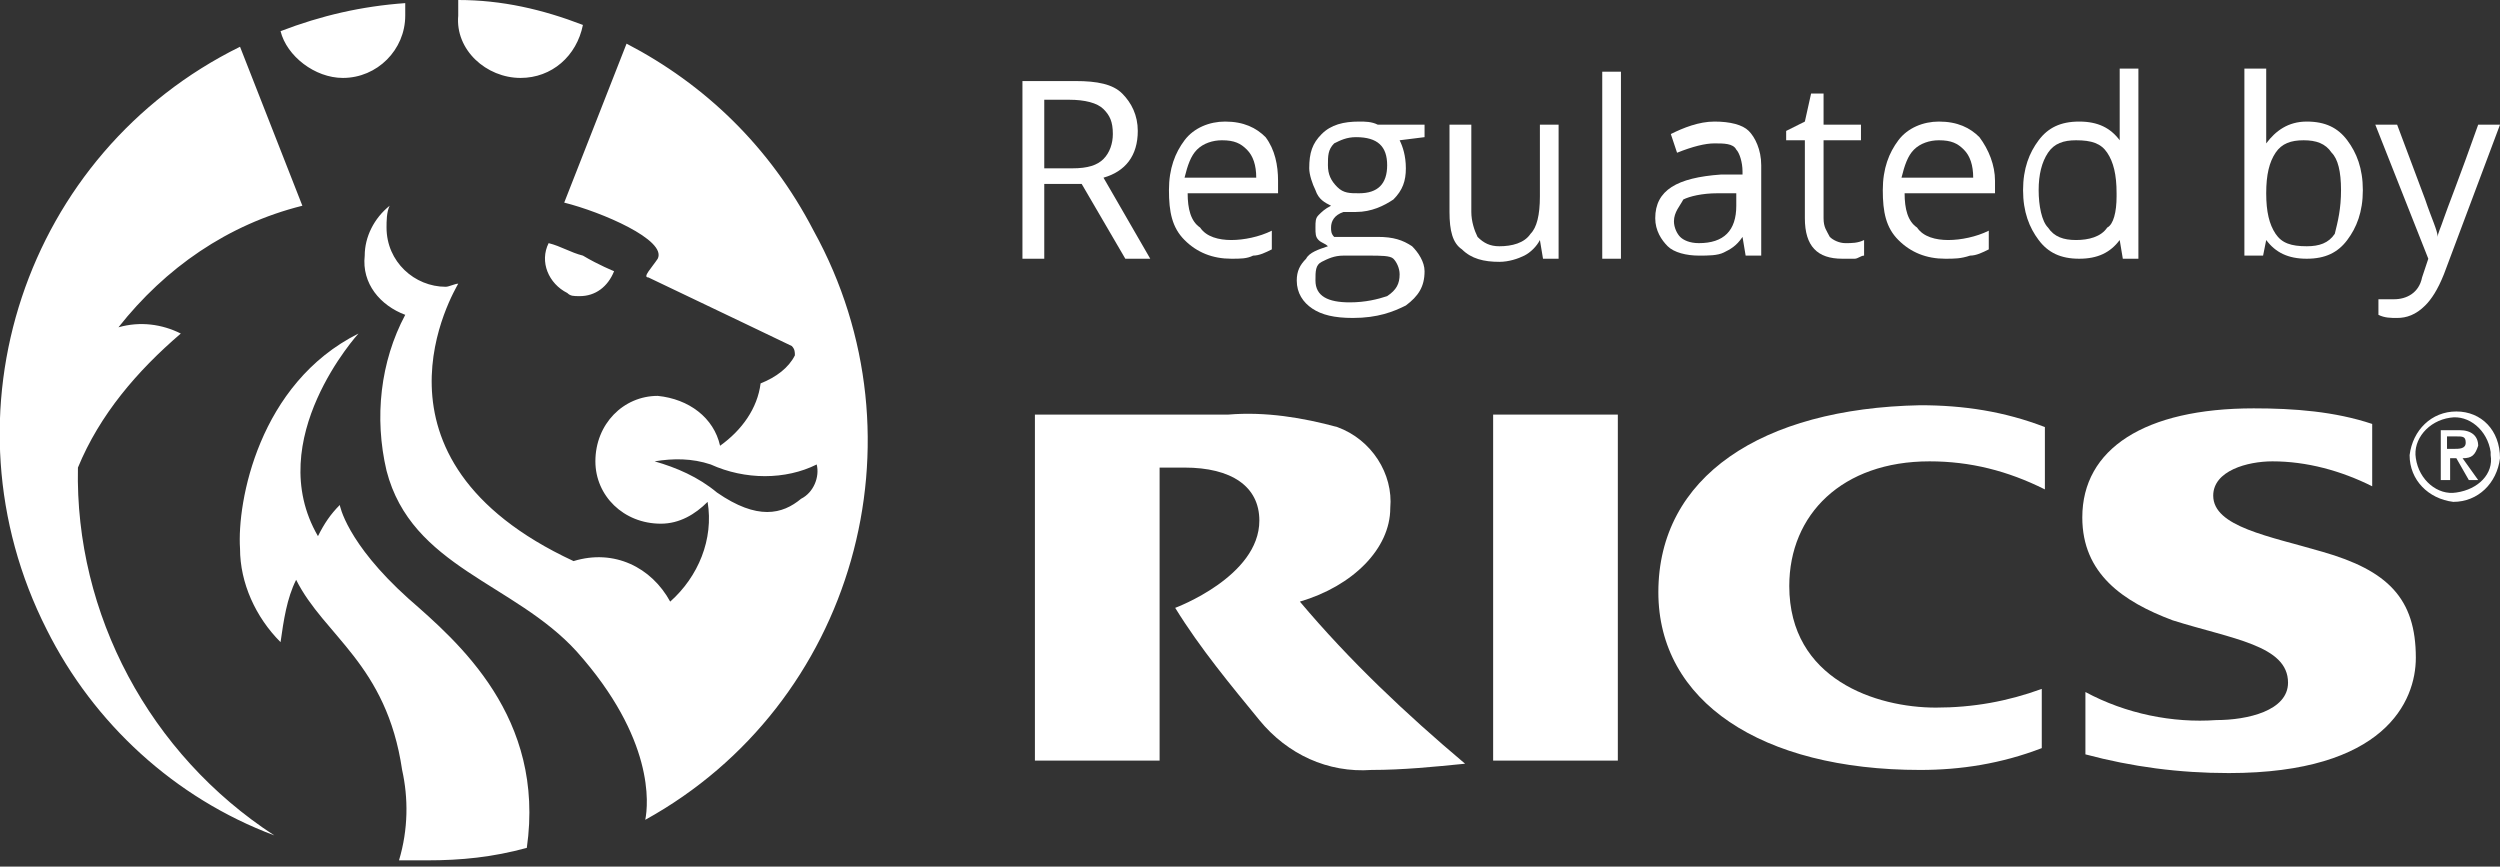
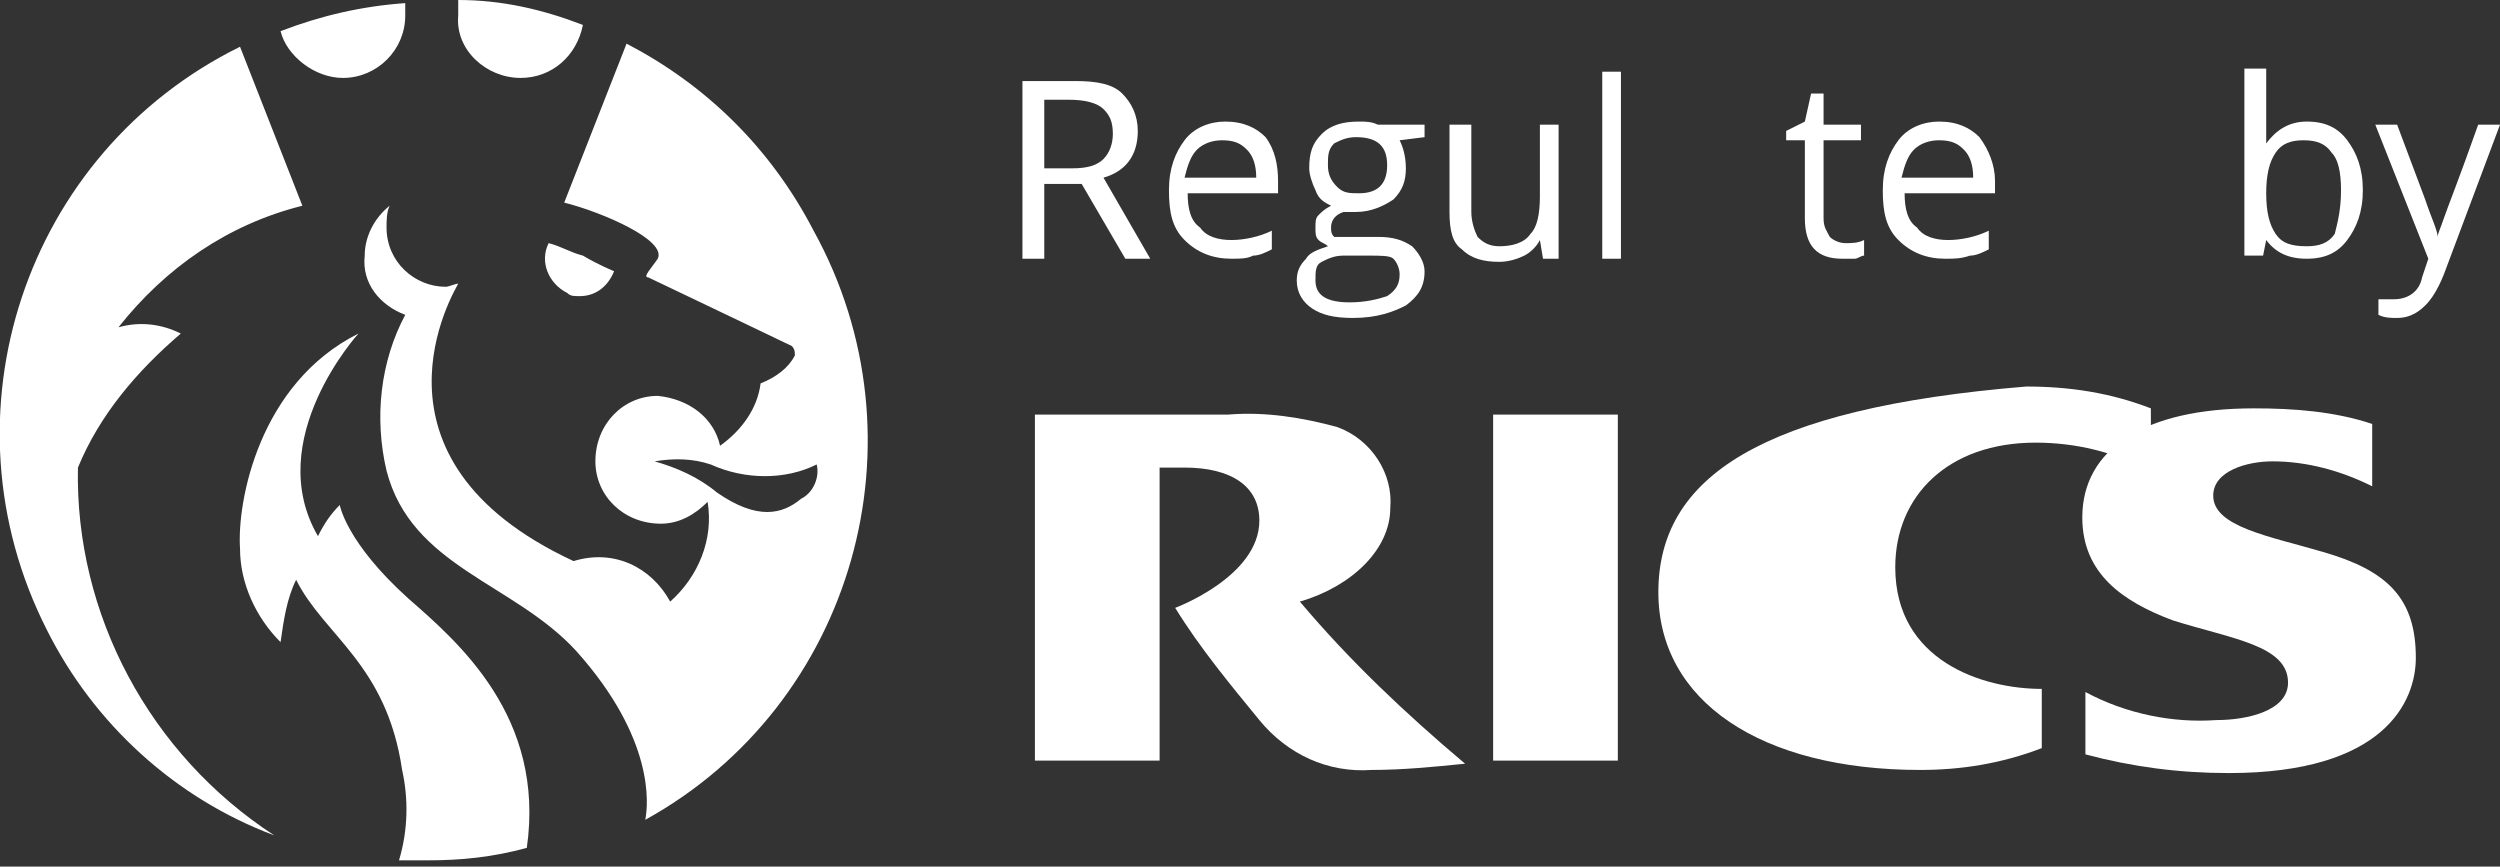
<svg xmlns="http://www.w3.org/2000/svg" id="Group_12" x="0px" y="0px" viewBox="0 0 80.2 27.8" style="enable-background:new 0 0 80.2 27.8;" xml:space="preserve">
  <rect x="0" y="0" width="80.2" height="27.8" fill="#333333" stroke="none" />
  <style type="text/css">	.st0{fill:#FFFFFF;}</style>
  <g>
-     <path id="Path_68" class="st0" d="M53.2,19c0,3.5,3.3,5.7,8.4,5.7c1.3,0,2.6-0.2,3.9-0.7v-1.9c-1.1,0.4-2.2,0.6-3.4,0.6  c-1.9,0-4.7-0.9-4.7-3.9c0-2.3,1.7-4,4.5-4c1.3,0,2.5,0.3,3.7,0.9v-2c-1.3-0.5-2.6-0.7-4-0.7C56.5,13.1,53.2,15.3,53.2,19" />
+     <path id="Path_68" class="st0" d="M53.2,19c0,3.5,3.3,5.7,8.4,5.7c1.3,0,2.6-0.2,3.9-0.7v-1.9c-1.9,0-4.7-0.9-4.7-3.9c0-2.3,1.7-4,4.5-4c1.3,0,2.5,0.3,3.7,0.9v-2c-1.3-0.5-2.6-0.7-4-0.7C56.5,13.1,53.2,15.3,53.2,19" />
    <path id="Path_69" class="st0" d="M74.5,17.7c-1.7-0.5-3.5-0.8-3.5-1.8c0-0.8,1.1-1.1,1.9-1.1c1.1,0,2.2,0.3,3.2,0.8v-2  c-1.2-0.4-2.5-0.5-3.8-0.5c-3.5,0-5.5,1.3-5.5,3.5c0,1.8,1.3,2.7,2.9,3.3c1.9,0.6,3.7,0.8,3.7,2c0,0.9-1.3,1.2-2.3,1.2  c-1.4,0.1-2.9-0.2-4.2-0.9v2c1.5,0.4,3,0.6,4.6,0.6c5,0,6-2.3,6-3.7C77.5,19.2,76.6,18.3,74.5,17.7" />
    <path id="Path_70" class="st0" d="M13.1,19.2c-2-1.8-2.2-3-2.2-3c-0.3,0.3-0.5,0.6-0.7,1c-1.8-3.1,1.3-6.5,1.3-6.5  c-3.2,1.6-3.9,5.4-3.8,6.9c0,1.1,0.5,2.2,1.3,3c0.1-0.7,0.2-1.4,0.5-2c0.9,1.8,2.9,2.7,3.4,6.1c0.2,0.9,0.2,1.9-0.1,2.9  c0.3,0,0.6,0,0.9,0c1.1,0,2.1-0.1,3.2-0.4C17.5,23,14.7,20.6,13.1,19.2 M2.5,15c0.7-1.7,1.9-3.1,3.3-4.3c-0.6-0.3-1.3-0.4-2-0.2  c1.5-1.9,3.5-3.3,5.9-3.9l-2-5.1C0.8,4.9-2,13.3,1.5,20.2c1.5,3,4.1,5.4,7.3,6.6C4.8,24.2,2.4,19.7,2.5,15 M25.7,16  c-0.6,0.5-1.4,0.7-2.7-0.2c-0.6-0.5-1.3-0.8-2-1c0.6-0.1,1.2-0.1,1.8,0.1c1.1,0.5,2.4,0.5,3.4,0C26.3,15.3,26.1,15.8,25.7,16   M20.1,1.4l-2,5.1c1.2,0.3,3.3,1.2,3,1.8c-0.2,0.3-0.5,0.6-0.3,0.6c2.1,1,4.6,2.2,4.6,2.2c0.1,0.1,0.1,0.2,0.1,0.3  c-0.2,0.4-0.6,0.7-1.1,0.9c-0.1,0.8-0.6,1.5-1.3,2c-0.2-0.9-1-1.5-2-1.6c-1.1,0-2,0.9-2,2.1c0,1.1,0.9,2,2.1,2  c0.6,0,1.1-0.3,1.5-0.7c0.2,1.2-0.3,2.4-1.2,3.2c-0.6-1.1-1.8-1.7-3.1-1.3c-7.1-3.3-3.8-8.7-3.7-8.9c-0.1,0-0.3,0.1-0.4,0.1  c-1,0-1.9-0.8-1.9-1.9c0,0,0,0,0,0c0-0.2,0-0.5,0.1-0.7c-0.5,0.4-0.8,1-0.8,1.6c-0.1,0.9,0.5,1.6,1.3,1.9c-0.8,1.5-1,3.3-0.6,5  c0.8,3.1,4.1,3.6,6.1,5.8c2.5,2.8,2.3,4.9,2.2,5.4c6.7-3.7,9.1-12.2,5.4-18.9C24.7,4.7,22.6,2.7,20.1,1.4 M16.7,2.5  c1,0,1.8-0.7,2-1.7c-1.3-0.5-2.6-0.8-4-0.8c0,0.1,0,0.3,0,0.5C14.6,1.6,15.6,2.5,16.7,2.5C16.7,2.5,16.7,2.5,16.7,2.5 M11,2.5  c1.1,0,2-0.9,2-2c0,0,0,0,0,0c0-0.1,0-0.3,0-0.4c-1.4,0.1-2.7,0.4-4,0.9C9.2,1.8,10.1,2.5,11,2.5 M18.6,9.5c0.5,0,0.9-0.3,1.1-0.8  c0,0-0.5-0.2-1-0.5c-0.4-0.1-0.7-0.3-1.1-0.4c-0.3,0.6,0,1.3,0.6,1.6C18.3,9.5,18.4,9.5,18.6,9.5" />
-     <path id="Path_71" class="st0" d="M78.5,14.5v-0.5h0.3c0.2,0,0.3,0,0.3,0.2c0,0.2-0.2,0.2-0.4,0.2H78.5z M79.5,14.3  c0-0.3-0.2-0.5-0.6-0.5h-0.6v1.6h0.3v-0.7h0.2l0.4,0.7h0.3L79,14.7C79.3,14.7,79.4,14.6,79.5,14.3C79.5,14.3,79.5,14.3,79.5,14.3   M78.8,15.8c-0.6,0.1-1.2-0.4-1.3-1.1c-0.1-0.6,0.4-1.2,1.1-1.3c0.6-0.1,1.2,0.4,1.3,1.1c0,0,0,0.1,0,0.1  C80,15.2,79.5,15.7,78.8,15.8C78.9,15.8,78.8,15.8,78.8,15.8 M78.8,13.2c-0.8,0-1.4,0.6-1.5,1.4c0,0.8,0.6,1.4,1.4,1.5  c0.8,0,1.4-0.6,1.5-1.4c0,0,0,0,0,0C80.2,13.8,79.6,13.2,78.8,13.2C78.9,13.2,78.8,13.2,78.8,13.2" />
    <path id="Path_72" class="st0" d="M41.7,19.3c1.7-0.5,2.9-1.7,2.9-3c0.1-1.1-0.6-2.2-1.7-2.6c-1.1-0.3-2.3-0.5-3.5-0.4h-6.2v11.1h4  V15H38c1.5,0,2.4,0.6,2.4,1.7c0,1.8-2.7,2.8-2.7,2.8c0.8,1.3,1.8,2.5,2.7,3.6c0.9,1.1,2.2,1.7,3.6,1.6c1,0,2-0.1,3-0.2  C45.1,22.9,43.3,21.2,41.7,19.3" />
    <rect id="Rectangle_16" x="47.9" y="13.3" class="st0" width="4" height="11.1" />
    <g>
      <path class="st0" d="M32.9,2.6h1.6c0.7,0,1.2,0.1,1.5,0.4c0.3,0.3,0.5,0.7,0.5,1.2c0,0.8-0.4,1.3-1.1,1.5l1.5,2.6h-0.8l-1.4-2.4   h-1.2v2.4h-0.7V2.6z M33.5,3.2v2.2h0.9c0.5,0,0.8-0.1,1-0.3c0.2-0.2,0.3-0.5,0.3-0.8c0-0.4-0.1-0.6-0.3-0.8   c-0.2-0.2-0.6-0.3-1.1-0.3H33.5z" />
      <path class="st0" d="M39.5,8.3c-0.6,0-1.1-0.2-1.5-0.6c-0.4-0.4-0.5-0.9-0.5-1.6c0-0.7,0.2-1.2,0.5-1.6c0.3-0.4,0.8-0.6,1.3-0.6   c0.6,0,1,0.2,1.3,0.5C40.9,4.8,41,5.3,41,5.8v0.4h-2.9c0,0.5,0.1,0.9,0.4,1.1c0.2,0.3,0.6,0.4,1,0.4c0.4,0,0.9-0.1,1.3-0.3v0.6   c-0.2,0.1-0.4,0.2-0.6,0.2C40,8.3,39.8,8.3,39.5,8.3z M40.3,5.7c0-0.4-0.1-0.7-0.3-0.9c-0.2-0.2-0.4-0.3-0.8-0.3   c-0.3,0-0.6,0.1-0.8,0.3c-0.2,0.2-0.3,0.5-0.4,0.9H40.3z" />
      <path class="st0" d="M43.4,7.6h0.8c0.5,0,0.8,0.1,1.1,0.3c0.2,0.2,0.4,0.5,0.4,0.8c0,0.5-0.2,0.8-0.6,1.1   c-0.4,0.2-0.9,0.4-1.7,0.4c-0.6,0-1-0.1-1.3-0.3c-0.3-0.2-0.5-0.5-0.5-0.9c0-0.3,0.1-0.5,0.3-0.7C42,8.1,42.3,8,42.6,7.9   c-0.1-0.1-0.2-0.1-0.3-0.2c-0.1-0.1-0.1-0.2-0.1-0.4s0-0.3,0.1-0.4c0.1-0.1,0.2-0.2,0.4-0.3c-0.2-0.1-0.4-0.2-0.5-0.5   c-0.1-0.2-0.2-0.5-0.2-0.7c0-0.5,0.1-0.8,0.4-1.1c0.3-0.3,0.7-0.4,1.2-0.4c0.2,0,0.4,0,0.6,0.1h1.5v0.4l-0.8,0.1   C45,4.7,45.1,5,45.1,5.4c0,0.4-0.1,0.7-0.4,1c-0.3,0.2-0.7,0.4-1.2,0.4c-0.1,0-0.2,0-0.4,0c-0.3,0.1-0.4,0.3-0.4,0.5   c0,0.1,0,0.2,0.1,0.3C43,7.6,43.2,7.6,43.4,7.6z M43.9,8.2h-0.8c-0.3,0-0.5,0.1-0.7,0.2c-0.2,0.1-0.2,0.3-0.2,0.6   c0,0.5,0.4,0.7,1.1,0.7c0.5,0,0.9-0.1,1.2-0.2c0.3-0.2,0.4-0.4,0.4-0.7c0-0.2-0.1-0.4-0.2-0.5C44.6,8.2,44.3,8.2,43.9,8.2z    M43.5,4.4c-0.3,0-0.5,0.1-0.7,0.2c-0.2,0.2-0.2,0.4-0.2,0.7c0,0.3,0.1,0.5,0.3,0.7c0.2,0.2,0.4,0.2,0.7,0.2   c0.6,0,0.9-0.3,0.9-0.9C44.5,4.7,44.2,4.4,43.5,4.4z" />
      <path class="st0" d="M50,8.3h-0.5l-0.1-0.6h0c-0.1,0.2-0.3,0.4-0.5,0.5c-0.2,0.1-0.5,0.2-0.8,0.2c-0.5,0-0.9-0.1-1.2-0.4   c-0.3-0.2-0.4-0.6-0.4-1.2V4h0.7v2.8c0,0.3,0.1,0.6,0.2,0.8c0.2,0.2,0.4,0.3,0.7,0.3c0.4,0,0.8-0.1,1-0.4c0.2-0.2,0.3-0.6,0.3-1.2   V4H50V8.3z" />
      <path class="st0" d="M52,8.3h-0.6v-6H52V8.3z" />
-       <path class="st0" d="M53.6,4.3C54,4.1,54.5,3.9,55,3.9c0.5,0,0.9,0.1,1.1,0.3c0.2,0.2,0.4,0.6,0.4,1.1v2.9H56l-0.1-0.6h0   c-0.2,0.3-0.4,0.4-0.6,0.5c-0.2,0.1-0.5,0.1-0.8,0.1c-0.4,0-0.8-0.1-1-0.3c-0.2-0.2-0.4-0.5-0.4-0.9c0-0.9,0.7-1.3,2.1-1.4l0.7,0   V5.5c0-0.3-0.1-0.6-0.2-0.7c-0.1-0.2-0.4-0.2-0.7-0.2c-0.3,0-0.7,0.1-1.2,0.3L53.6,4.3z M53.7,7.1c0,0.2,0.1,0.4,0.2,0.5   s0.3,0.2,0.6,0.2c0.4,0,0.7-0.1,0.9-0.3c0.2-0.2,0.3-0.5,0.3-0.9V6.2l-0.6,0c-0.5,0-0.9,0.1-1.1,0.2C53.9,6.6,53.7,6.8,53.7,7.1z" />
      <path class="st0" d="M58.5,4h1.2v0.5h-1.2V7c0,0.3,0.1,0.4,0.2,0.6c0.1,0.1,0.3,0.2,0.5,0.2s0.4,0,0.6-0.1v0.5   c-0.1,0-0.2,0.1-0.3,0.1c-0.1,0-0.3,0-0.4,0c-0.8,0-1.2-0.4-1.2-1.3V4.5h-0.6V4.2l0.6-0.3L58.1,3h0.4V4z" />
      <path class="st0" d="M62.4,8.3c-0.6,0-1.1-0.2-1.5-0.6c-0.4-0.4-0.5-0.9-0.5-1.6c0-0.7,0.2-1.2,0.5-1.6c0.3-0.4,0.8-0.6,1.3-0.6   c0.6,0,1,0.2,1.3,0.5C63.8,4.8,64,5.3,64,5.8v0.4h-2.9c0,0.5,0.1,0.9,0.4,1.1c0.2,0.3,0.6,0.4,1,0.4s0.9-0.1,1.3-0.3v0.6   c-0.2,0.1-0.4,0.2-0.6,0.2C62.9,8.3,62.7,8.3,62.4,8.3z M63.3,5.7c0-0.4-0.1-0.7-0.3-0.9c-0.2-0.2-0.4-0.3-0.8-0.3   c-0.3,0-0.6,0.1-0.8,0.3c-0.2,0.2-0.3,0.5-0.4,0.9H63.3z" />
-       <path class="st0" d="M68.6,8.3h-0.5L68,7.7h0c-0.3,0.4-0.7,0.6-1.3,0.6c-0.6,0-1-0.2-1.3-0.6c-0.3-0.4-0.5-0.9-0.5-1.6   s0.2-1.2,0.5-1.6c0.3-0.4,0.7-0.6,1.3-0.6c0.6,0,1,0.2,1.3,0.6H68l0-0.3l0-0.3V2.2h0.6V8.3z M67.9,6.3V6.2c0-0.6-0.1-1-0.3-1.3   c-0.2-0.3-0.5-0.4-1-0.4c-0.4,0-0.7,0.1-0.9,0.4c-0.2,0.3-0.3,0.7-0.3,1.2c0,0.5,0.1,1,0.3,1.2c0.2,0.3,0.5,0.4,0.9,0.4   c0.4,0,0.8-0.1,1-0.4C67.8,7.2,67.9,6.8,67.9,6.3z" />
      <path class="st0" d="M72.7,2.2v1.5c0,0.3,0,0.6,0,0.9h0C73,4.2,73.4,3.9,74,3.9s1,0.2,1.3,0.6c0.3,0.4,0.5,0.9,0.5,1.6   s-0.2,1.2-0.5,1.6S74.6,8.3,74,8.3c-0.6,0-1-0.2-1.3-0.6h0l-0.1,0.5H72v-6H72.7z M75.1,6.1c0-0.6-0.1-1-0.3-1.2   c-0.2-0.3-0.5-0.4-0.9-0.4S73.2,4.6,73,4.9s-0.3,0.7-0.3,1.3s0.1,1,0.3,1.3c0.2,0.3,0.5,0.4,1,0.4c0.4,0,0.7-0.1,0.9-0.4   C75,7.1,75.1,6.7,75.1,6.1z" />
      <path class="st0" d="M76.9,10.2c-0.2,0-0.4,0-0.6-0.1V9.6c0.1,0,0.3,0,0.5,0c0.4,0,0.8-0.2,0.9-0.7l0.2-0.6L76.2,4h0.7l0.9,2.4   C78,7,78.2,7.4,78.2,7.6h0c0-0.1,0.1-0.3,0.2-0.6c0.1-0.3,0.5-1.3,1.1-3h0.7l-1.8,4.8c-0.2,0.5-0.4,0.8-0.6,1   C77.5,10.1,77.2,10.2,76.9,10.2z" />
    </g>
  </g>
</svg>